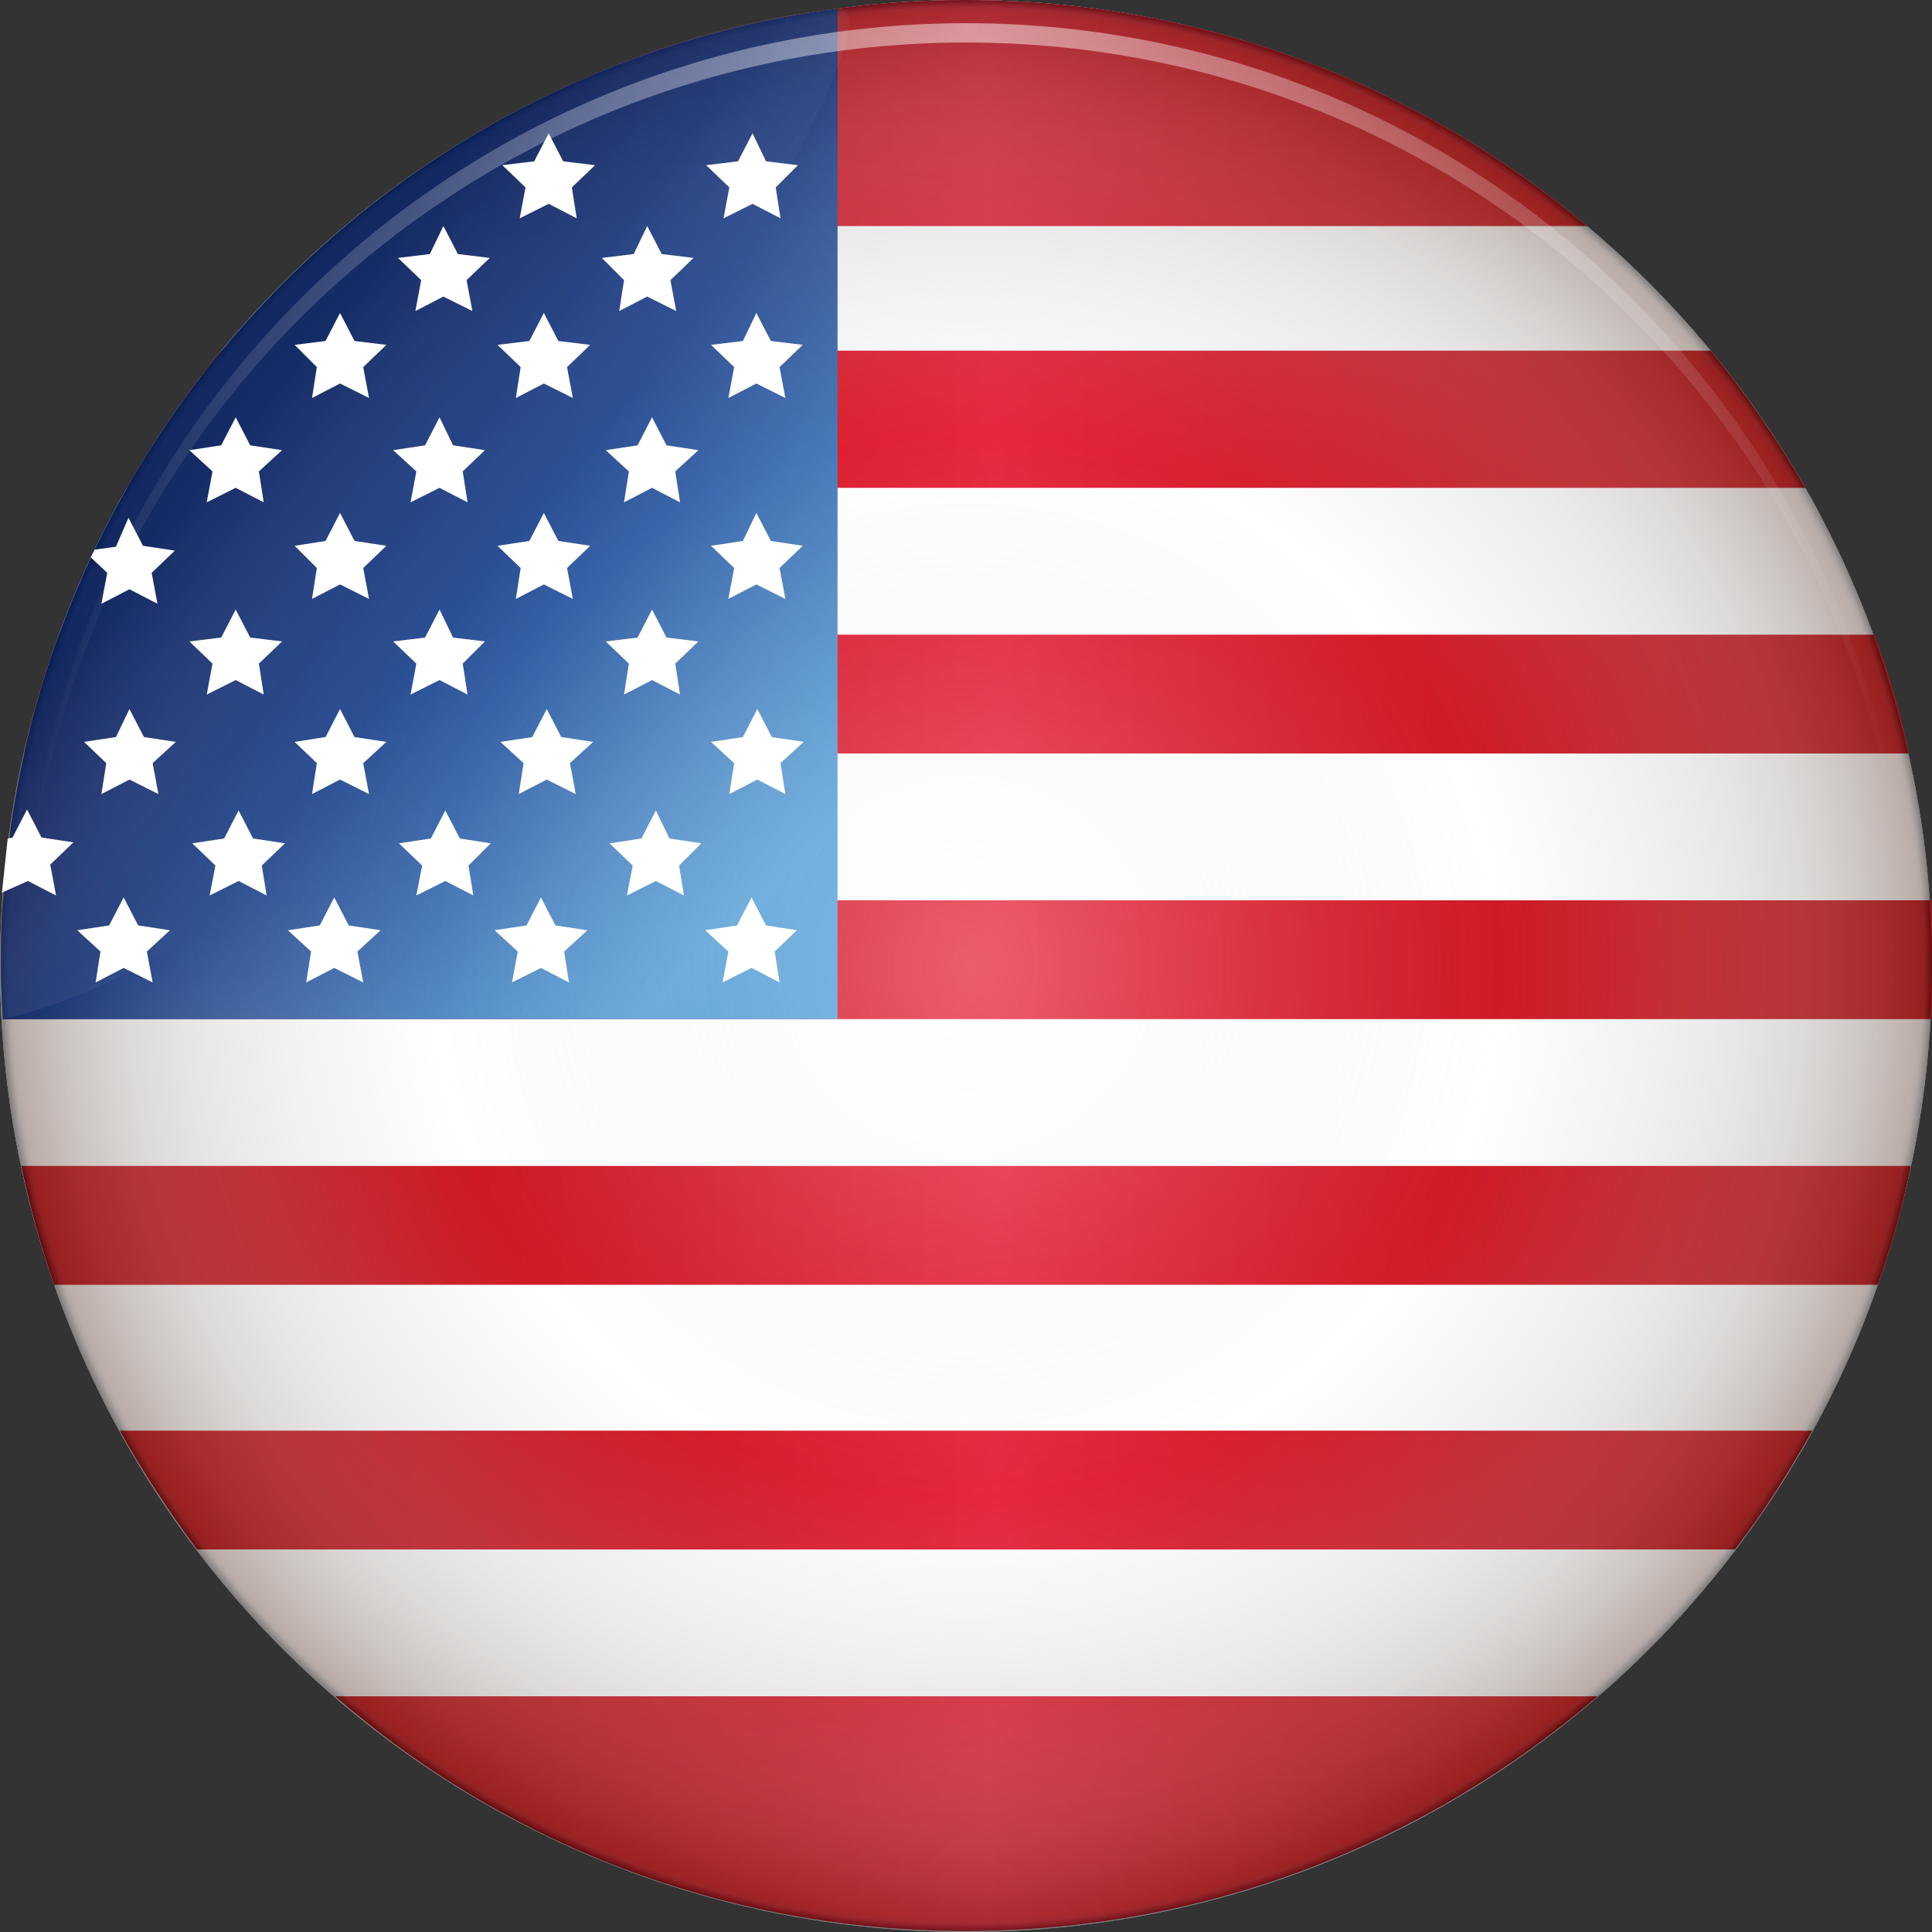
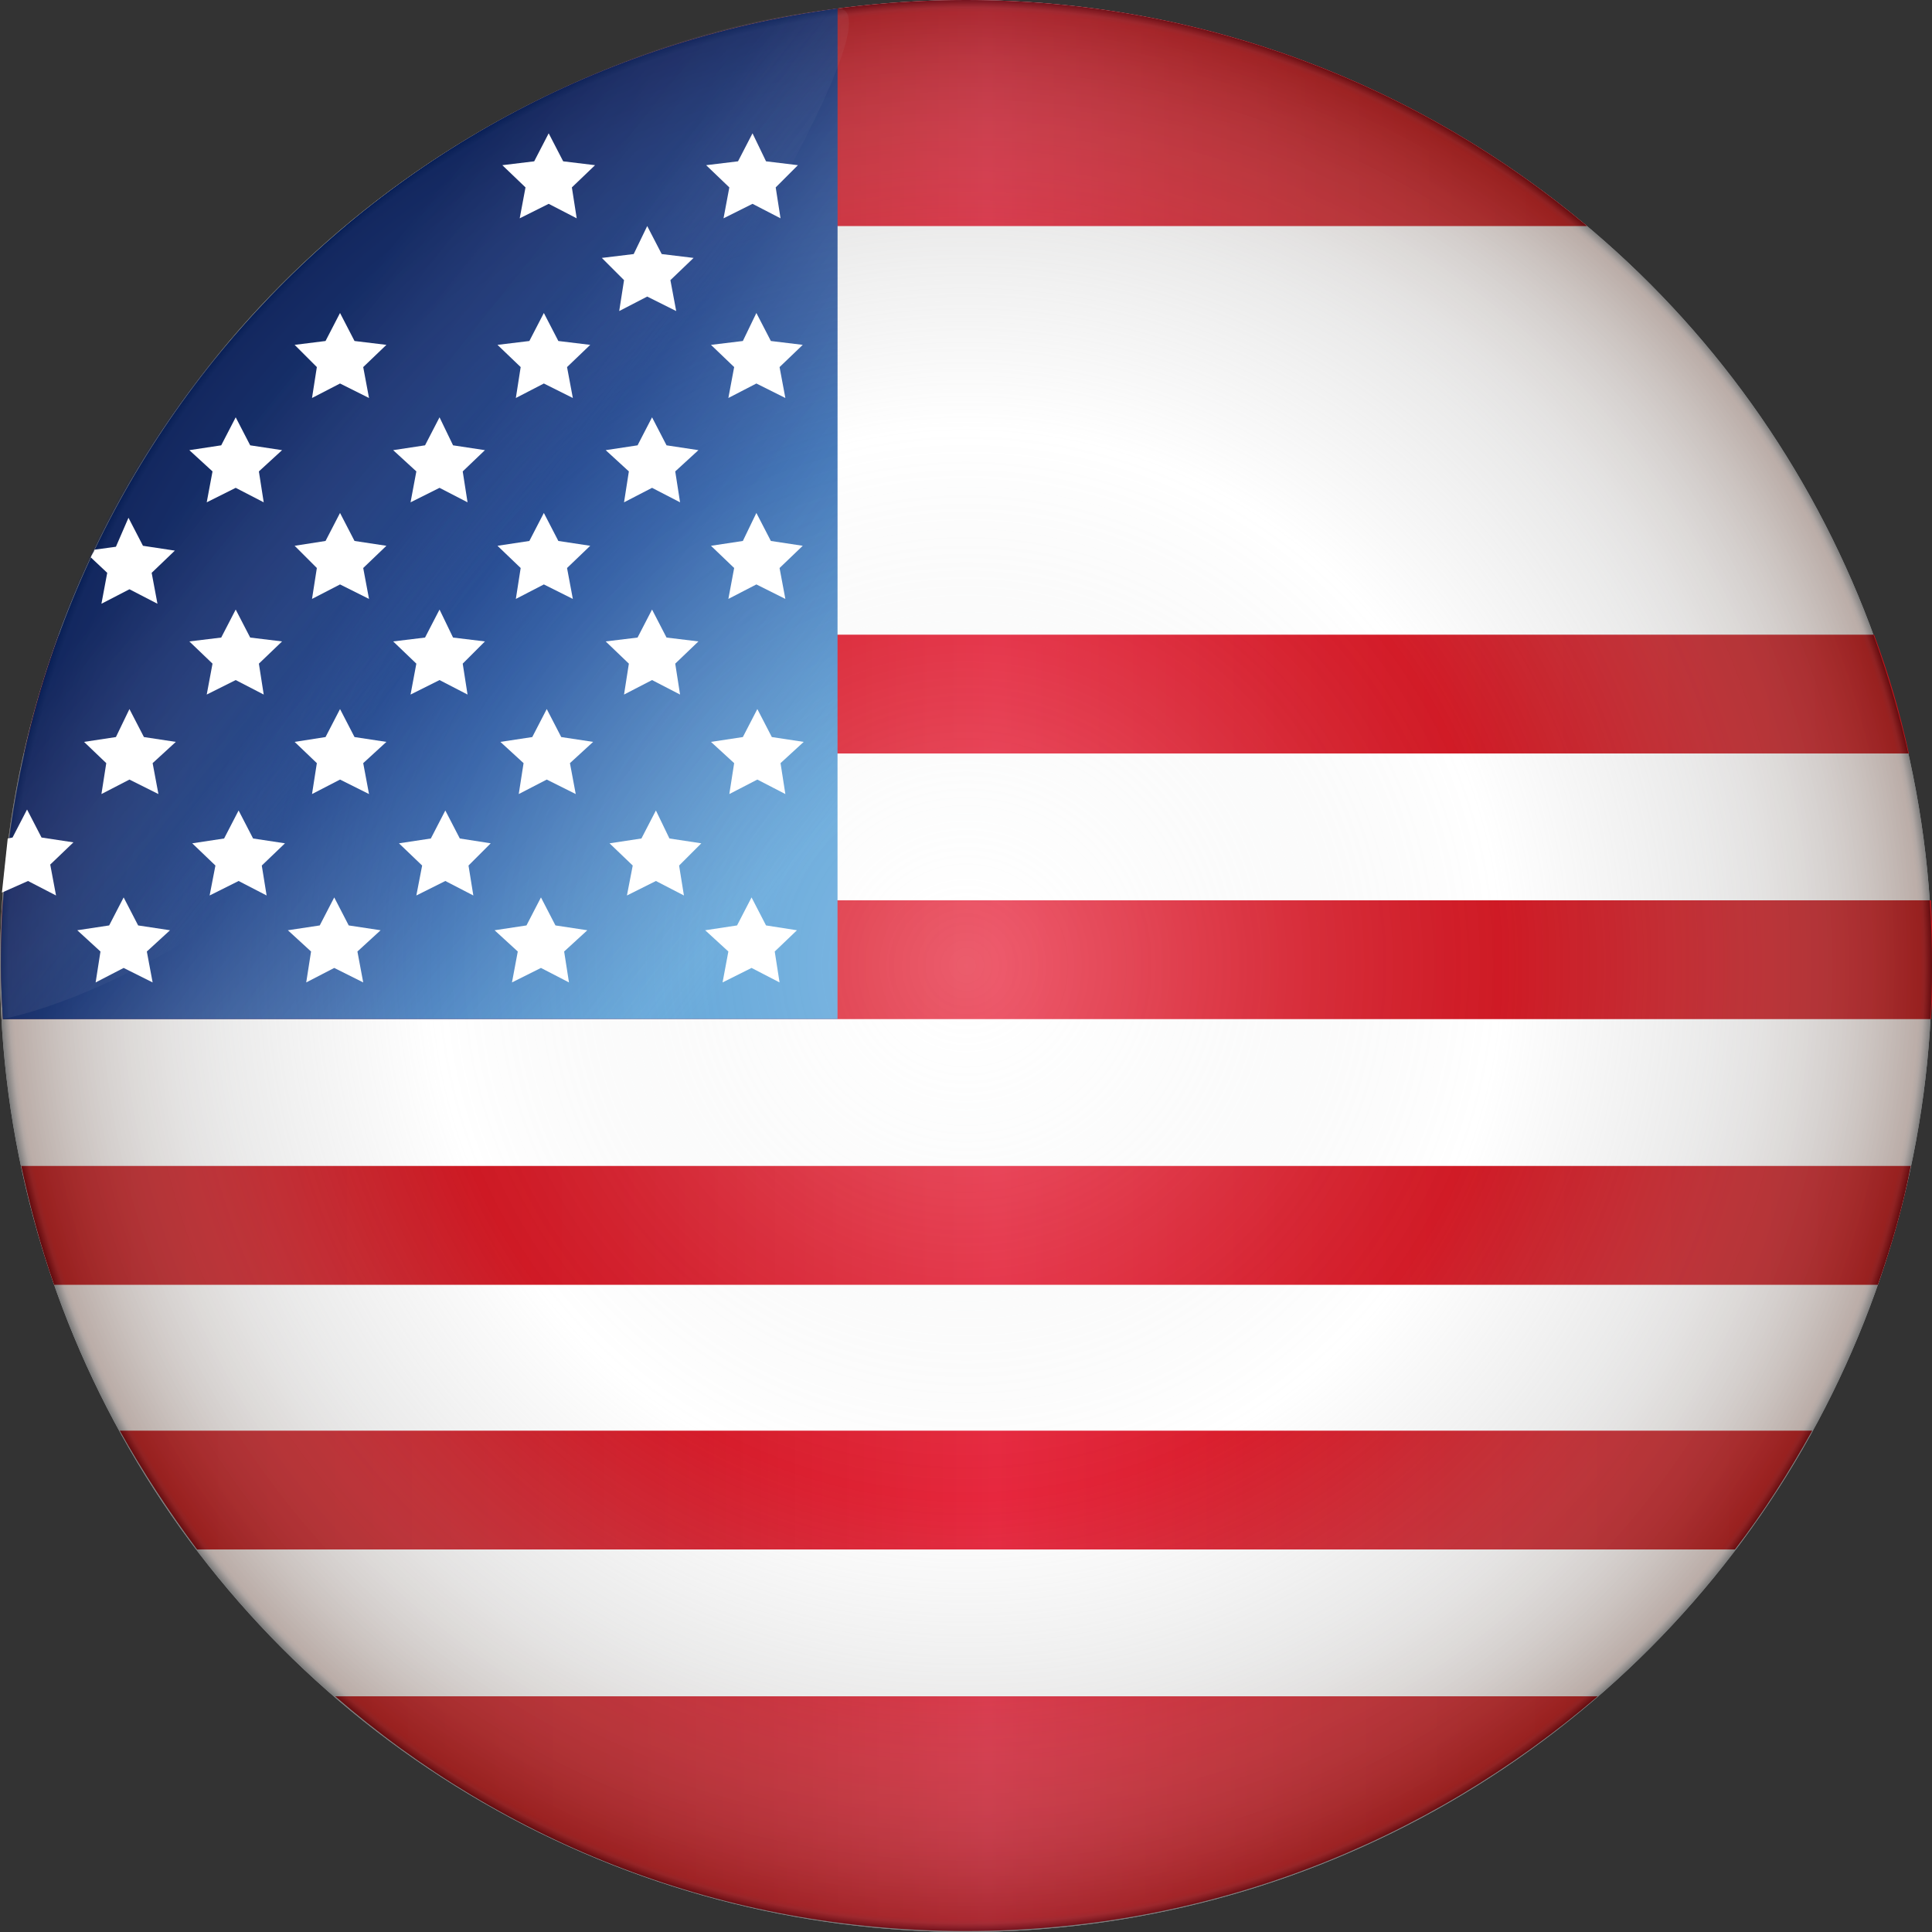
<svg xmlns="http://www.w3.org/2000/svg" version="1.1" id="圖層_1" x="0px" y="0px" viewBox="0 0 200 200" style="enable-background:new 0 0 200 200;" xml:space="preserve">
  <rect x="0" y="0" width="200" height="200" fill="#333333" stroke="none" />
  <style type="text/css">
	.st0{fill:#FFFFFF;}
	.st1{fill:url(#SVGID_1_);}
	.st2{fill:url(#SVGID_2_);}
	.st3{fill:url(#SVGID_3_);}
	.st4{fill:url(#SVGID_4_);}
	.st5{fill:url(#SVGID_5_);}
	.st6{fill:url(#SVGID_6_);}
	.st7{fill:url(#SVGID_7_);}
	.st8{fill:url(#SVGID_8_);}
	.st9{opacity:0.5;fill:url(#SVGID_9_);}
	.st10{fill:url(#SVGID_10_);}
	.st11{opacity:0.3;fill:url(#SVGID_11_);}
	.st12{opacity:0.5;fill:url(#SVGID_12_);}
</style>
  <circle class="st0" cx="100" cy="100" r="100" />
  <linearGradient id="SVGID_1_" gradientUnits="userSpaceOnUse" x1="35.789" y1="11.665" x2="164.264" y2="11.665">
    <stop offset="0" style="stop-color:#C6171E" />
    <stop offset="0.116" style="stop-color:#C8181F" />
    <stop offset="0.229" style="stop-color:#CD1923" />
    <stop offset="0.343" style="stop-color:#D51C2A" />
    <stop offset="0.455" style="stop-color:#E02335" />
    <stop offset="0.517" style="stop-color:#E7273E" />
    <stop offset="0.544" style="stop-color:#E4253A" />
    <stop offset="0.668" style="stop-color:#D81E2C" />
    <stop offset="0.788" style="stop-color:#CE1A24" />
    <stop offset="0.901" style="stop-color:#C8181F" />
    <stop offset="1" style="stop-color:#C6171E" />
  </linearGradient>
  <path class="st1" d="M164.3,23.4C146.9,8.8,124.5,0,100,0S53.2,8.8,35.8,23.4H164.3z" />
  <linearGradient id="SVGID_2_" gradientUnits="userSpaceOnUse" x1="13.115" y1="43.411" x2="186.938" y2="43.411">
    <stop offset="0" style="stop-color:#C6171E" />
    <stop offset="0.116" style="stop-color:#C8181F" />
    <stop offset="0.229" style="stop-color:#CD1923" />
    <stop offset="0.343" style="stop-color:#D51C2A" />
    <stop offset="0.455" style="stop-color:#E02335" />
    <stop offset="0.517" style="stop-color:#E7273E" />
    <stop offset="0.544" style="stop-color:#E4253A" />
    <stop offset="0.668" style="stop-color:#D81E2C" />
    <stop offset="0.788" style="stop-color:#CE1A24" />
    <stop offset="0.901" style="stop-color:#C8181F" />
    <stop offset="1" style="stop-color:#C6171E" />
  </linearGradient>
-   <path class="st2" d="M13.1,50.5h173.8c-2.9-5-6.2-9.8-9.8-14.2H22.9C19.3,40.7,16,45.5,13.1,50.5z" />
  <linearGradient id="SVGID_3_" gradientUnits="userSpaceOnUse" x1="2.477" y1="71.839" x2="197.576" y2="71.839">
    <stop offset="0" style="stop-color:#C6171E" />
    <stop offset="0.116" style="stop-color:#C8181F" />
    <stop offset="0.229" style="stop-color:#CD1923" />
    <stop offset="0.343" style="stop-color:#D51C2A" />
    <stop offset="0.455" style="stop-color:#E02335" />
    <stop offset="0.517" style="stop-color:#E7273E" />
    <stop offset="0.544" style="stop-color:#E4253A" />
    <stop offset="0.668" style="stop-color:#D81E2C" />
    <stop offset="0.788" style="stop-color:#CE1A24" />
    <stop offset="0.901" style="stop-color:#C8181F" />
    <stop offset="1" style="stop-color:#C6171E" />
  </linearGradient>
  <path class="st3" d="M2.5,78h195.1c-0.9-4.2-2.1-8.3-3.6-12.3H6.1C4.6,69.7,3.4,73.8,2.5,78z" />
  <linearGradient id="SVGID_4_" gradientUnits="userSpaceOnUse" x1="5.302199e-02" y1="99.32" x2="200" y2="99.32">
    <stop offset="0" style="stop-color:#C6171E" />
    <stop offset="0.116" style="stop-color:#C8181F" />
    <stop offset="0.229" style="stop-color:#CD1923" />
    <stop offset="0.343" style="stop-color:#D51C2A" />
    <stop offset="0.455" style="stop-color:#E02335" />
    <stop offset="0.517" style="stop-color:#E7273E" />
    <stop offset="0.544" style="stop-color:#E4253A" />
    <stop offset="0.668" style="stop-color:#D81E2C" />
    <stop offset="0.788" style="stop-color:#CE1A24" />
    <stop offset="0.901" style="stop-color:#C8181F" />
    <stop offset="1" style="stop-color:#C6171E" />
  </linearGradient>
  <path class="st4" d="M0.1,100c0,1.9,0.1,3.7,0.2,5.5h199.6c0.1-1.8,0.2-3.7,0.2-5.5c0-2.3-0.1-4.5-0.2-6.8H0.3  C0.1,95.4,0.1,97.7,0.1,100z" />
  <linearGradient id="SVGID_5_" gradientUnits="userSpaceOnUse" x1="2.202" y1="126.801" x2="197.851" y2="126.801">
    <stop offset="0" style="stop-color:#C6171E" />
    <stop offset="0.116" style="stop-color:#C8181F" />
    <stop offset="0.229" style="stop-color:#CD1923" />
    <stop offset="0.343" style="stop-color:#D51C2A" />
    <stop offset="0.455" style="stop-color:#E02335" />
    <stop offset="0.517" style="stop-color:#E7273E" />
    <stop offset="0.544" style="stop-color:#E4253A" />
    <stop offset="0.668" style="stop-color:#D81E2C" />
    <stop offset="0.788" style="stop-color:#CE1A24" />
    <stop offset="0.901" style="stop-color:#C8181F" />
    <stop offset="1" style="stop-color:#C6171E" />
  </linearGradient>
  <path class="st5" d="M5.6,133h188.8c1.4-4,2.6-8.1,3.4-12.3H2.2C3.1,124.9,4.2,129,5.6,133z" />
  <linearGradient id="SVGID_6_" gradientUnits="userSpaceOnUse" x1="12.408" y1="154.282" x2="187.645" y2="154.282">
    <stop offset="0" style="stop-color:#C6171E" />
    <stop offset="0.116" style="stop-color:#C8181F" />
    <stop offset="0.229" style="stop-color:#CD1923" />
    <stop offset="0.343" style="stop-color:#D51C2A" />
    <stop offset="0.455" style="stop-color:#E02335" />
    <stop offset="0.517" style="stop-color:#E7273E" />
    <stop offset="0.544" style="stop-color:#E4253A" />
    <stop offset="0.668" style="stop-color:#D81E2C" />
    <stop offset="0.788" style="stop-color:#CE1A24" />
    <stop offset="0.901" style="stop-color:#C8181F" />
    <stop offset="1" style="stop-color:#C6171E" />
  </linearGradient>
  <path class="st6" d="M20.4,160.4h159.2c3-3.9,5.6-8,8-12.3H12.4C14.8,152.4,17.5,156.5,20.4,160.4z" />
  <linearGradient id="SVGID_7_" gradientUnits="userSpaceOnUse" x1="34.668" y1="187.764" x2="165.385" y2="187.764">
    <stop offset="0" style="stop-color:#C6171E" />
    <stop offset="0.116" style="stop-color:#C8181F" />
    <stop offset="0.229" style="stop-color:#CD1923" />
    <stop offset="0.343" style="stop-color:#D51C2A" />
    <stop offset="0.455" style="stop-color:#E02335" />
    <stop offset="0.517" style="stop-color:#E7273E" />
    <stop offset="0.544" style="stop-color:#E4253A" />
    <stop offset="0.668" style="stop-color:#D81E2C" />
    <stop offset="0.788" style="stop-color:#CE1A24" />
    <stop offset="0.901" style="stop-color:#C8181F" />
    <stop offset="1" style="stop-color:#C6171E" />
  </linearGradient>
  <path class="st7" d="M100,199.9c25,0,47.8-9.2,65.4-24.3H34.7C52.2,190.8,75,199.9,100,199.9z" />
  <linearGradient id="SVGID_8_" gradientUnits="userSpaceOnUse" x1="33.03" y1="42.72" x2="80.647" y2="90.812">
    <stop offset="0" style="stop-color:#01429A" />
    <stop offset="0.219" style="stop-color:#1753A4" />
    <stop offset="0.684" style="stop-color:#3E80C3" />
    <stop offset="1" style="stop-color:#5AA3DA" />
  </linearGradient>
  <path class="st8" d="M86.6,0.9C37.7,7.5,0.1,49.3,0.1,100c0,1.9,0.1,3.7,0.2,5.5h86.4V0.9z" />
  <radialGradient id="SVGID_9_" cx="100.026" cy="99.952" r="99.974" gradientUnits="userSpaceOnUse">
    <stop offset="0" style="stop-color:#FFFFFF;stop-opacity:0.5" />
    <stop offset="7.931998e-02" style="stop-color:#FCFCFC;stop-opacity:0.428" />
    <stop offset="0.186" style="stop-color:#F0F1F1;stop-opacity:0.331" />
    <stop offset="0.309" style="stop-color:#DCDDDD;stop-opacity:0.22" />
    <stop offset="0.442" style="stop-color:#BEBFBF;stop-opacity:9.954125e-02" />
    <stop offset="0.552" style="stop-color:#9F9FA0;stop-opacity:0" />
    <stop offset="0.704" style="stop-color:#9E9E9E;stop-opacity:0.276" />
    <stop offset="0.773" style="stop-color:#999897;stop-opacity:0.4" />
    <stop offset="0.825" style="stop-color:#928C8A;stop-opacity:0.494" />
    <stop offset="0.868" style="stop-color:#877D78;stop-opacity:0.572" />
    <stop offset="0.906" style="stop-color:#7A6A63;stop-opacity:0.641" />
    <stop offset="0.941" style="stop-color:#6B544A;stop-opacity:0.704" />
    <stop offset="0.971" style="stop-color:#5B3D31;stop-opacity:0.759" />
    <stop offset="0.988" style="stop-color:#522F22;stop-opacity:0.789" />
    <stop offset="0.992" style="stop-color:#49322A;stop-opacity:0.854" />
    <stop offset="1" style="stop-color:#000000" />
  </radialGradient>
  <circle class="st9" cx="100" cy="100" r="100" />
  <linearGradient id="SVGID_10_" gradientUnits="userSpaceOnUse" x1="42.851" y1="52.79" x2="87.626" y2="85.482">
    <stop offset="0" style="stop-color:#001560;stop-opacity:0.5" />
    <stop offset="0.13" style="stop-color:#1B266C;stop-opacity:0.435" />
    <stop offset="0.41" style="stop-color:#59578F;stop-opacity:0.295" />
    <stop offset="0.813" style="stop-color:#C4C2D9;stop-opacity:9.333920e-02" />
    <stop offset="1" style="stop-color:#FFFFFF;stop-opacity:0" />
  </linearGradient>
  <path class="st10" d="M86.6,0.9C37.7,7.5,0.1,49.3,0.1,100c0,1.9,0.1,3.7,0.2,5.5h86.4V0.9z" />
  <linearGradient id="SVGID_11_" gradientUnits="userSpaceOnUse" x1="50.684" y1="58.788" x2="28.318" y2="40.848">
    <stop offset="0" style="stop-color:#FFFFFF;stop-opacity:0" />
    <stop offset="0.178" style="stop-color:#D2CBD4;stop-opacity:0.178" />
    <stop offset="0.587" style="stop-color:#72637F;stop-opacity:0.587" />
    <stop offset="0.869" style="stop-color:#35365C;stop-opacity:0.869" />
    <stop offset="1" style="stop-color:#1C2952" />
  </linearGradient>
  <path class="st11" d="M0.2,105.5c0,0-4-38.1,22.7-69.2S80.9,1.5,86.6,0.9s-8,24.6-33,62.2S0.2,105.5,0.2,105.5z" />
  <polygon class="st0" points="24.4,63.1 25.9,66 29.2,66.4 26.8,68.7 27.3,71.9 24.4,70.4 21.4,71.9 22,68.7 19.6,66.4 22.9,66 " />
  <polygon class="st0" points="45.5,63.1 46.9,66 50.2,66.4 47.9,68.7 48.4,71.9 45.5,70.4 42.5,71.9 43.1,68.7 40.7,66.4 44,66 " />
  <polygon class="st0" points="67.5,63.1 69,66 72.3,66.4 69.9,68.7 70.4,71.9 67.5,70.4 64.6,71.9 65.1,68.7 62.7,66.4 66,66 " />
  <polygon class="st0" points="24.4,43.2 25.9,46.1 29.2,46.6 26.8,48.8 27.3,52 24.4,50.5 21.4,52 22,48.8 19.6,46.6 22.9,46.1 " />
  <polygon class="st0" points="45.5,43.2 46.9,46.1 50.2,46.6 47.9,48.8 48.4,52 45.5,50.5 42.5,52 43.1,48.8 40.7,46.6 44,46.1 " />
  <polygon class="st0" points="67.5,43.2 69,46.1 72.3,46.6 69.9,48.8 70.4,52 67.5,50.5 64.6,52 65.1,48.8 62.7,46.6 66,46.1 " />
  <polygon class="st0" points="35.2,53.1 36.7,56 40,56.5 37.6,58.8 38.2,62 35.2,60.5 32.3,62 32.8,58.8 30.5,56.5 33.7,56 " />
  <polygon class="st0" points="35.2,73.4 36.7,76.3 40,76.8 37.6,79 38.2,82.2 35.2,80.7 32.3,82.2 32.8,79 30.5,76.8 33.7,76.3 " />
  <path class="st0" d="M13.4,61l2.9,1.5l-0.6-3.2l2.4-2.3l-3.3-0.5l-1.5-2.9L12,56.6l-2.2,0.3c-0.1,0.3-0.3,0.5-0.4,0.8l1.7,1.6  l-0.6,3.2L13.4,61z" />
  <polygon class="st0" points="13.4,73.4 14.9,76.3 18.2,76.8 15.8,79 16.4,82.2 13.4,80.7 10.5,82.2 11,79 8.7,76.8 12,76.3 " />
  <polygon class="st0" points="78.4,73.4 79.9,76.3 83.2,76.8 80.8,79 81.3,82.2 78.4,80.7 75.5,82.2 76,79 73.6,76.8 76.9,76.3 " />
  <polygon class="st0" points="56.6,73.4 58.1,76.3 61.4,76.8 59,79 59.6,82.2 56.6,80.7 53.7,82.2 54.2,79 51.8,76.8 55.1,76.3 " />
  <polygon class="st0" points="24.7,83.9 26.2,86.8 29.5,87.3 27.1,89.6 27.6,92.7 24.7,91.2 21.7,92.7 22.3,89.6 19.9,87.3   23.2,86.8 " />
  <path class="st0" d="M2.9,91.2l2.9,1.5l-0.6-3.2l2.4-2.3l-3.3-0.5l-1.5-2.9l-1.5,2.9l-0.5,0.1c-0.2,1.9-0.4,3.8-0.6,5.6L2.9,91.2z" />
  <polygon class="st0" points="67.9,83.9 69.3,86.8 72.6,87.3 70.3,89.6 70.8,92.7 67.9,91.2 64.9,92.7 65.5,89.6 63.1,87.3   66.4,86.8 " />
  <polygon class="st0" points="46.1,83.9 47.6,86.8 50.8,87.3 48.5,89.6 49,92.7 46.1,91.2 43.1,92.7 43.7,89.6 41.3,87.3 44.6,86.8   " />
  <polygon class="st0" points="34.6,92.9 36.1,95.8 39.4,96.3 37,98.5 37.6,101.7 34.6,100.2 31.7,101.7 32.2,98.5 29.8,96.3   33.1,95.8 " />
  <polygon class="st0" points="12.8,92.9 14.3,95.8 17.6,96.3 15.2,98.5 15.8,101.7 12.8,100.2 9.9,101.7 10.4,98.5 8,96.3 11.3,95.8   " />
  <polygon class="st0" points="77.8,92.9 79.3,95.8 82.5,96.3 80.2,98.5 80.7,101.7 77.8,100.2 74.8,101.7 75.4,98.5 73,96.3   76.3,95.8 " />
  <polygon class="st0" points="56,92.9 57.5,95.8 60.8,96.3 58.4,98.5 58.9,101.7 56,100.2 53,101.7 53.6,98.5 51.2,96.3 54.5,95.8   " />
  <polygon class="st0" points="56.3,53.1 57.8,56 61.1,56.5 58.7,58.8 59.3,62 56.3,60.5 53.4,62 53.9,58.8 51.5,56.5 54.8,56 " />
  <polygon class="st0" points="78.3,53.1 79.8,56 83.1,56.5 80.7,58.8 81.3,62 78.3,60.5 75.4,62 76,58.8 73.6,56.5 76.9,56 " />
  <polygon class="st0" points="35.2,32.4 36.7,35.3 40,35.7 37.6,38 38.2,41.2 35.2,39.7 32.3,41.2 32.8,38 30.5,35.7 33.7,35.3 " />
  <polygon class="st0" points="56.3,32.4 57.8,35.3 61.1,35.7 58.7,38 59.3,41.2 56.3,39.7 53.4,41.2 53.9,38 51.5,35.7 54.8,35.3 " />
  <polygon class="st0" points="78.3,32.4 79.8,35.3 83.1,35.7 80.7,38 81.3,41.2 78.3,39.7 75.4,41.2 76,38 73.6,35.7 76.9,35.3 " />
-   <polygon class="st0" points="45.9,23.4 47.4,26.3 50.7,26.7 48.3,29 48.9,32.2 45.9,30.7 43,32.2 43.6,29 41.2,26.7 44.5,26.3 " />
  <polygon class="st0" points="67,23.4 68.5,26.3 71.8,26.7 69.4,29 70,32.2 67,30.7 64.1,32.2 64.6,29 62.3,26.7 65.6,26.3 " />
  <polygon class="st0" points="56.8,13.8 58.3,16.7 61.6,17.1 59.2,19.4 59.7,22.6 56.8,21.1 53.8,22.6 54.4,19.4 52,17.1 55.3,16.7   " />
  <polygon class="st0" points="77.9,13.8 79.3,16.7 82.6,17.1 80.3,19.4 80.8,22.6 77.9,21.1 74.9,22.6 75.5,19.4 73.1,17.1   76.4,16.7 " />
  <linearGradient id="SVGID_12_" gradientUnits="userSpaceOnUse" x1="2.45" y1="51.661" x2="197.603" y2="51.661">
    <stop offset="0" style="stop-color:#FFFFFF;stop-opacity:0" />
    <stop offset="0.502" style="stop-color:#FFFFFF" />
    <stop offset="1" style="stop-color:#FFFFFF;stop-opacity:0" />
  </linearGradient>
-   <path class="st12" d="M100,4.4c53.6,0,97,43.2,97.6,96.6c0-0.3,0-0.7,0-1c0-53.9-43.7-97.6-97.6-97.6S2.5,46.1,2.5,100  c0,0.3,0,0.7,0,1C3,47.5,46.5,4.4,100,4.4z" />
</svg>